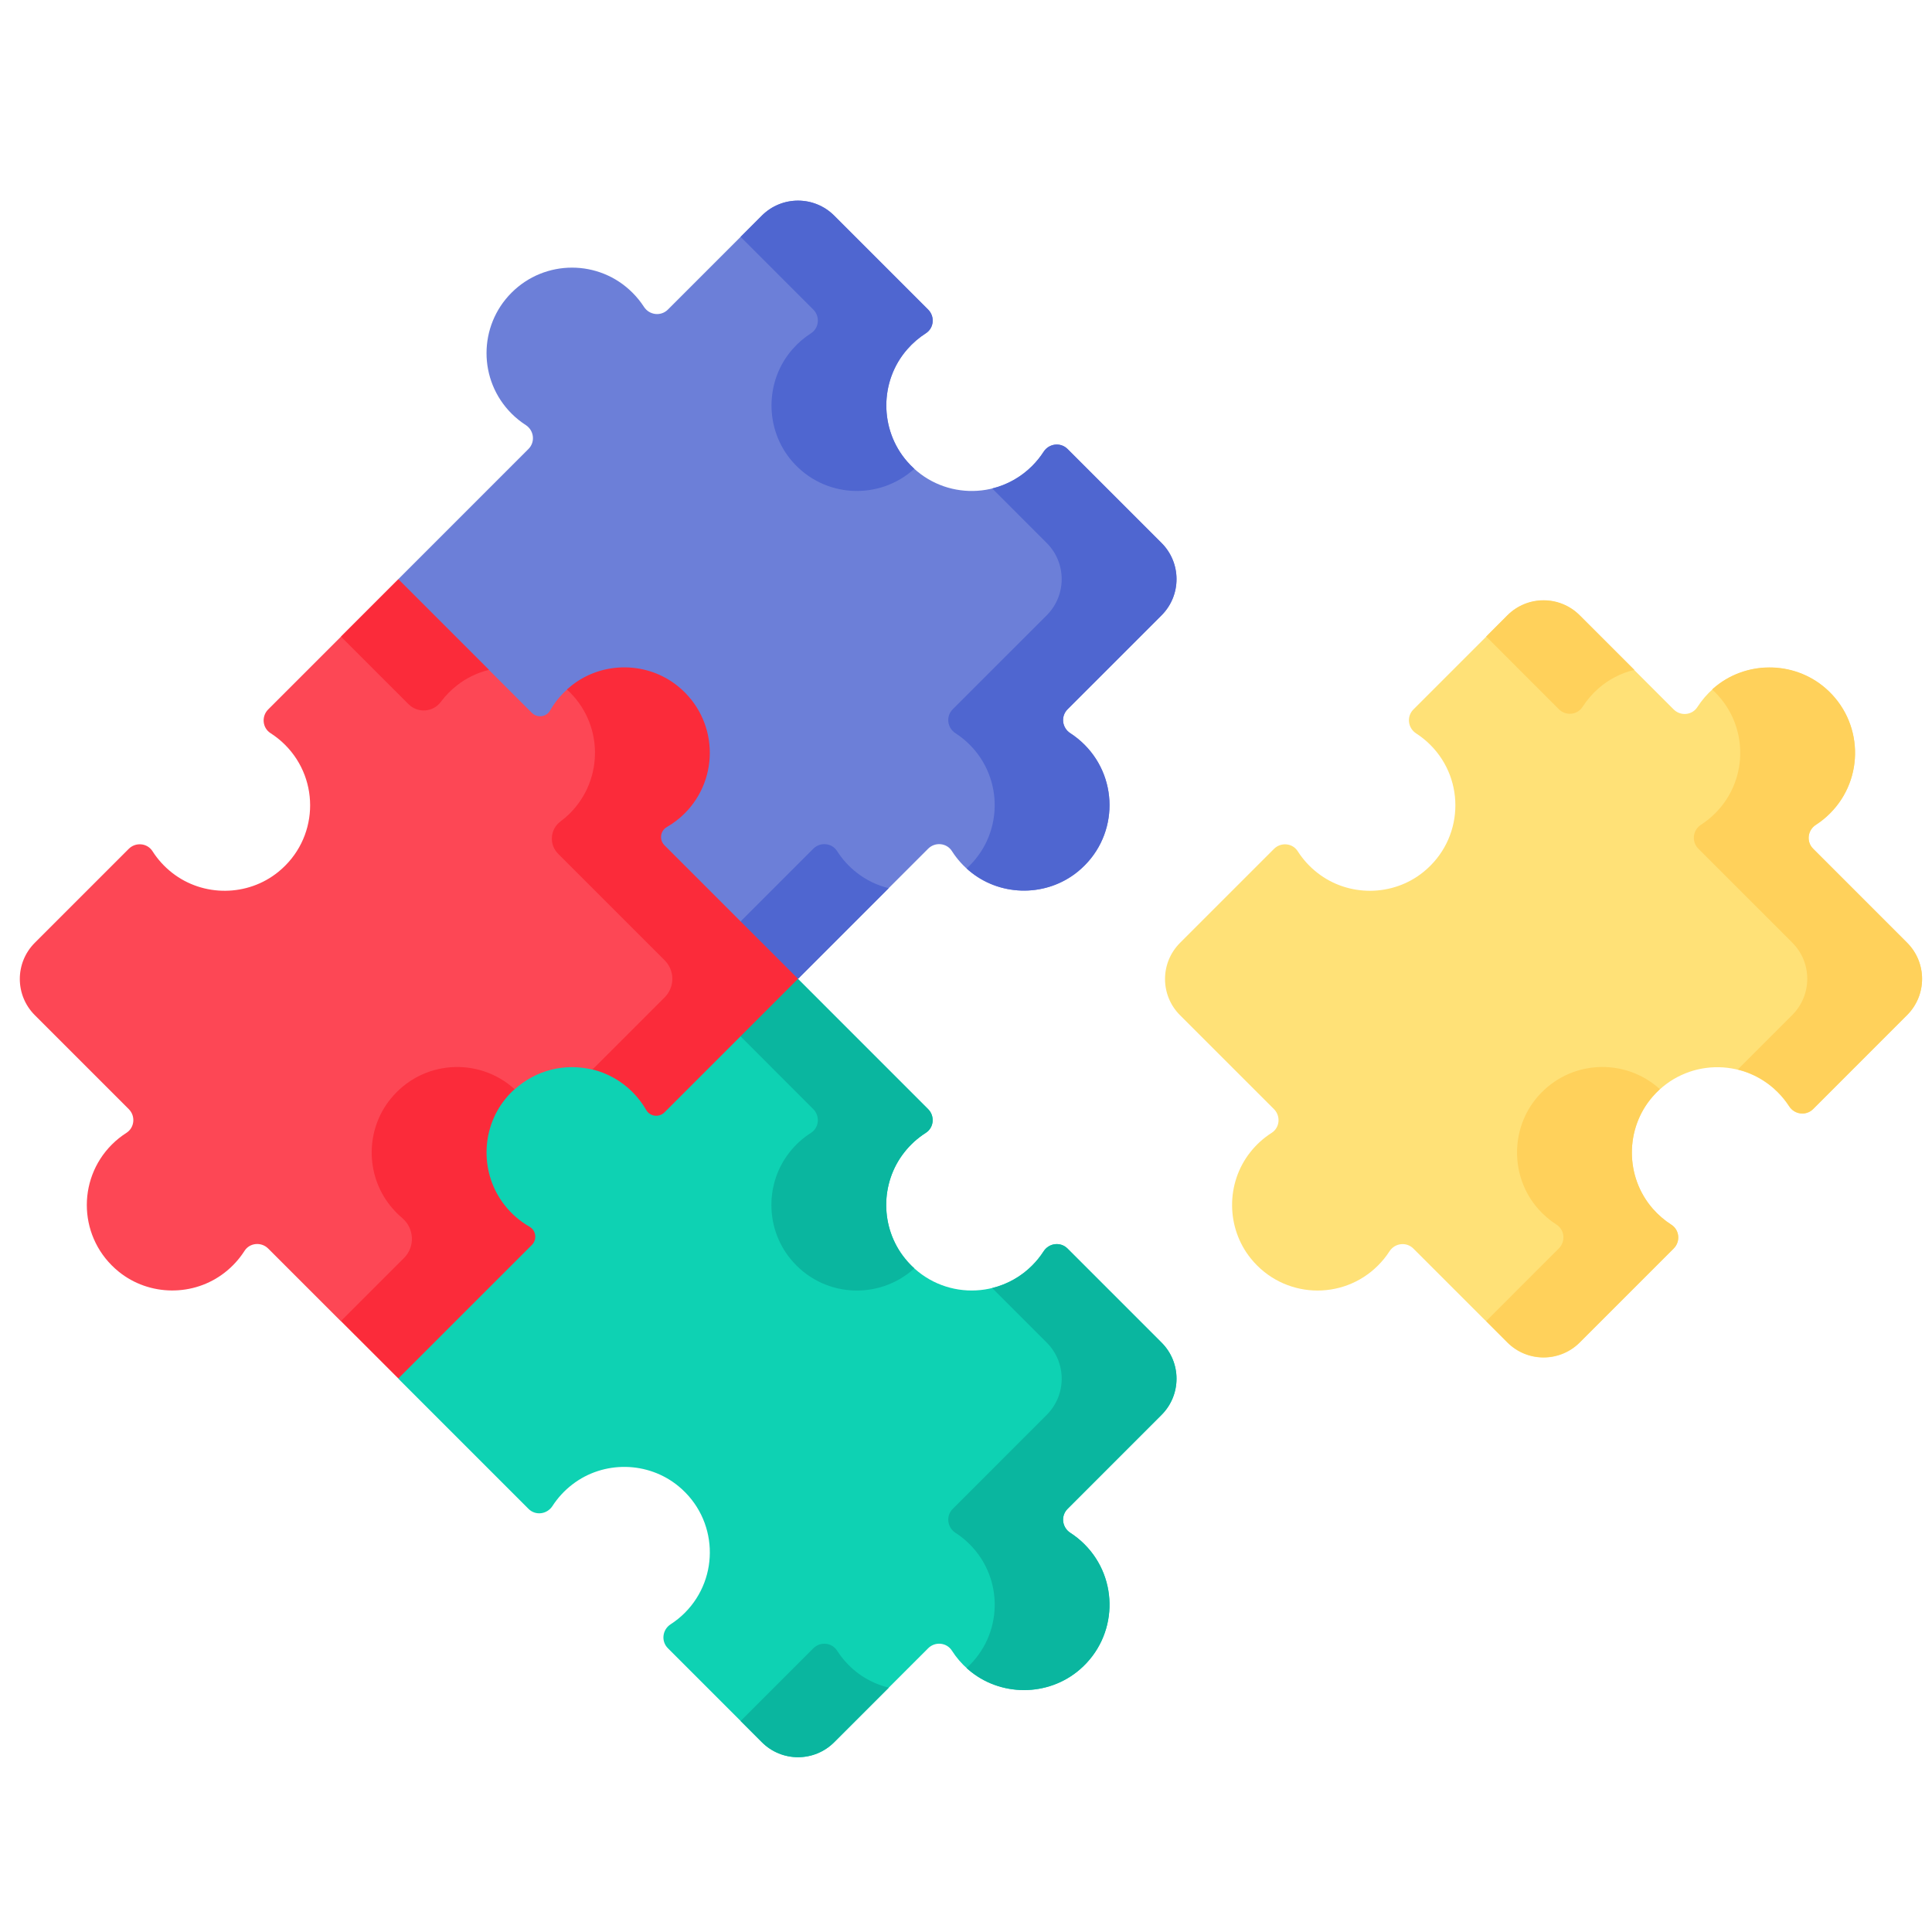
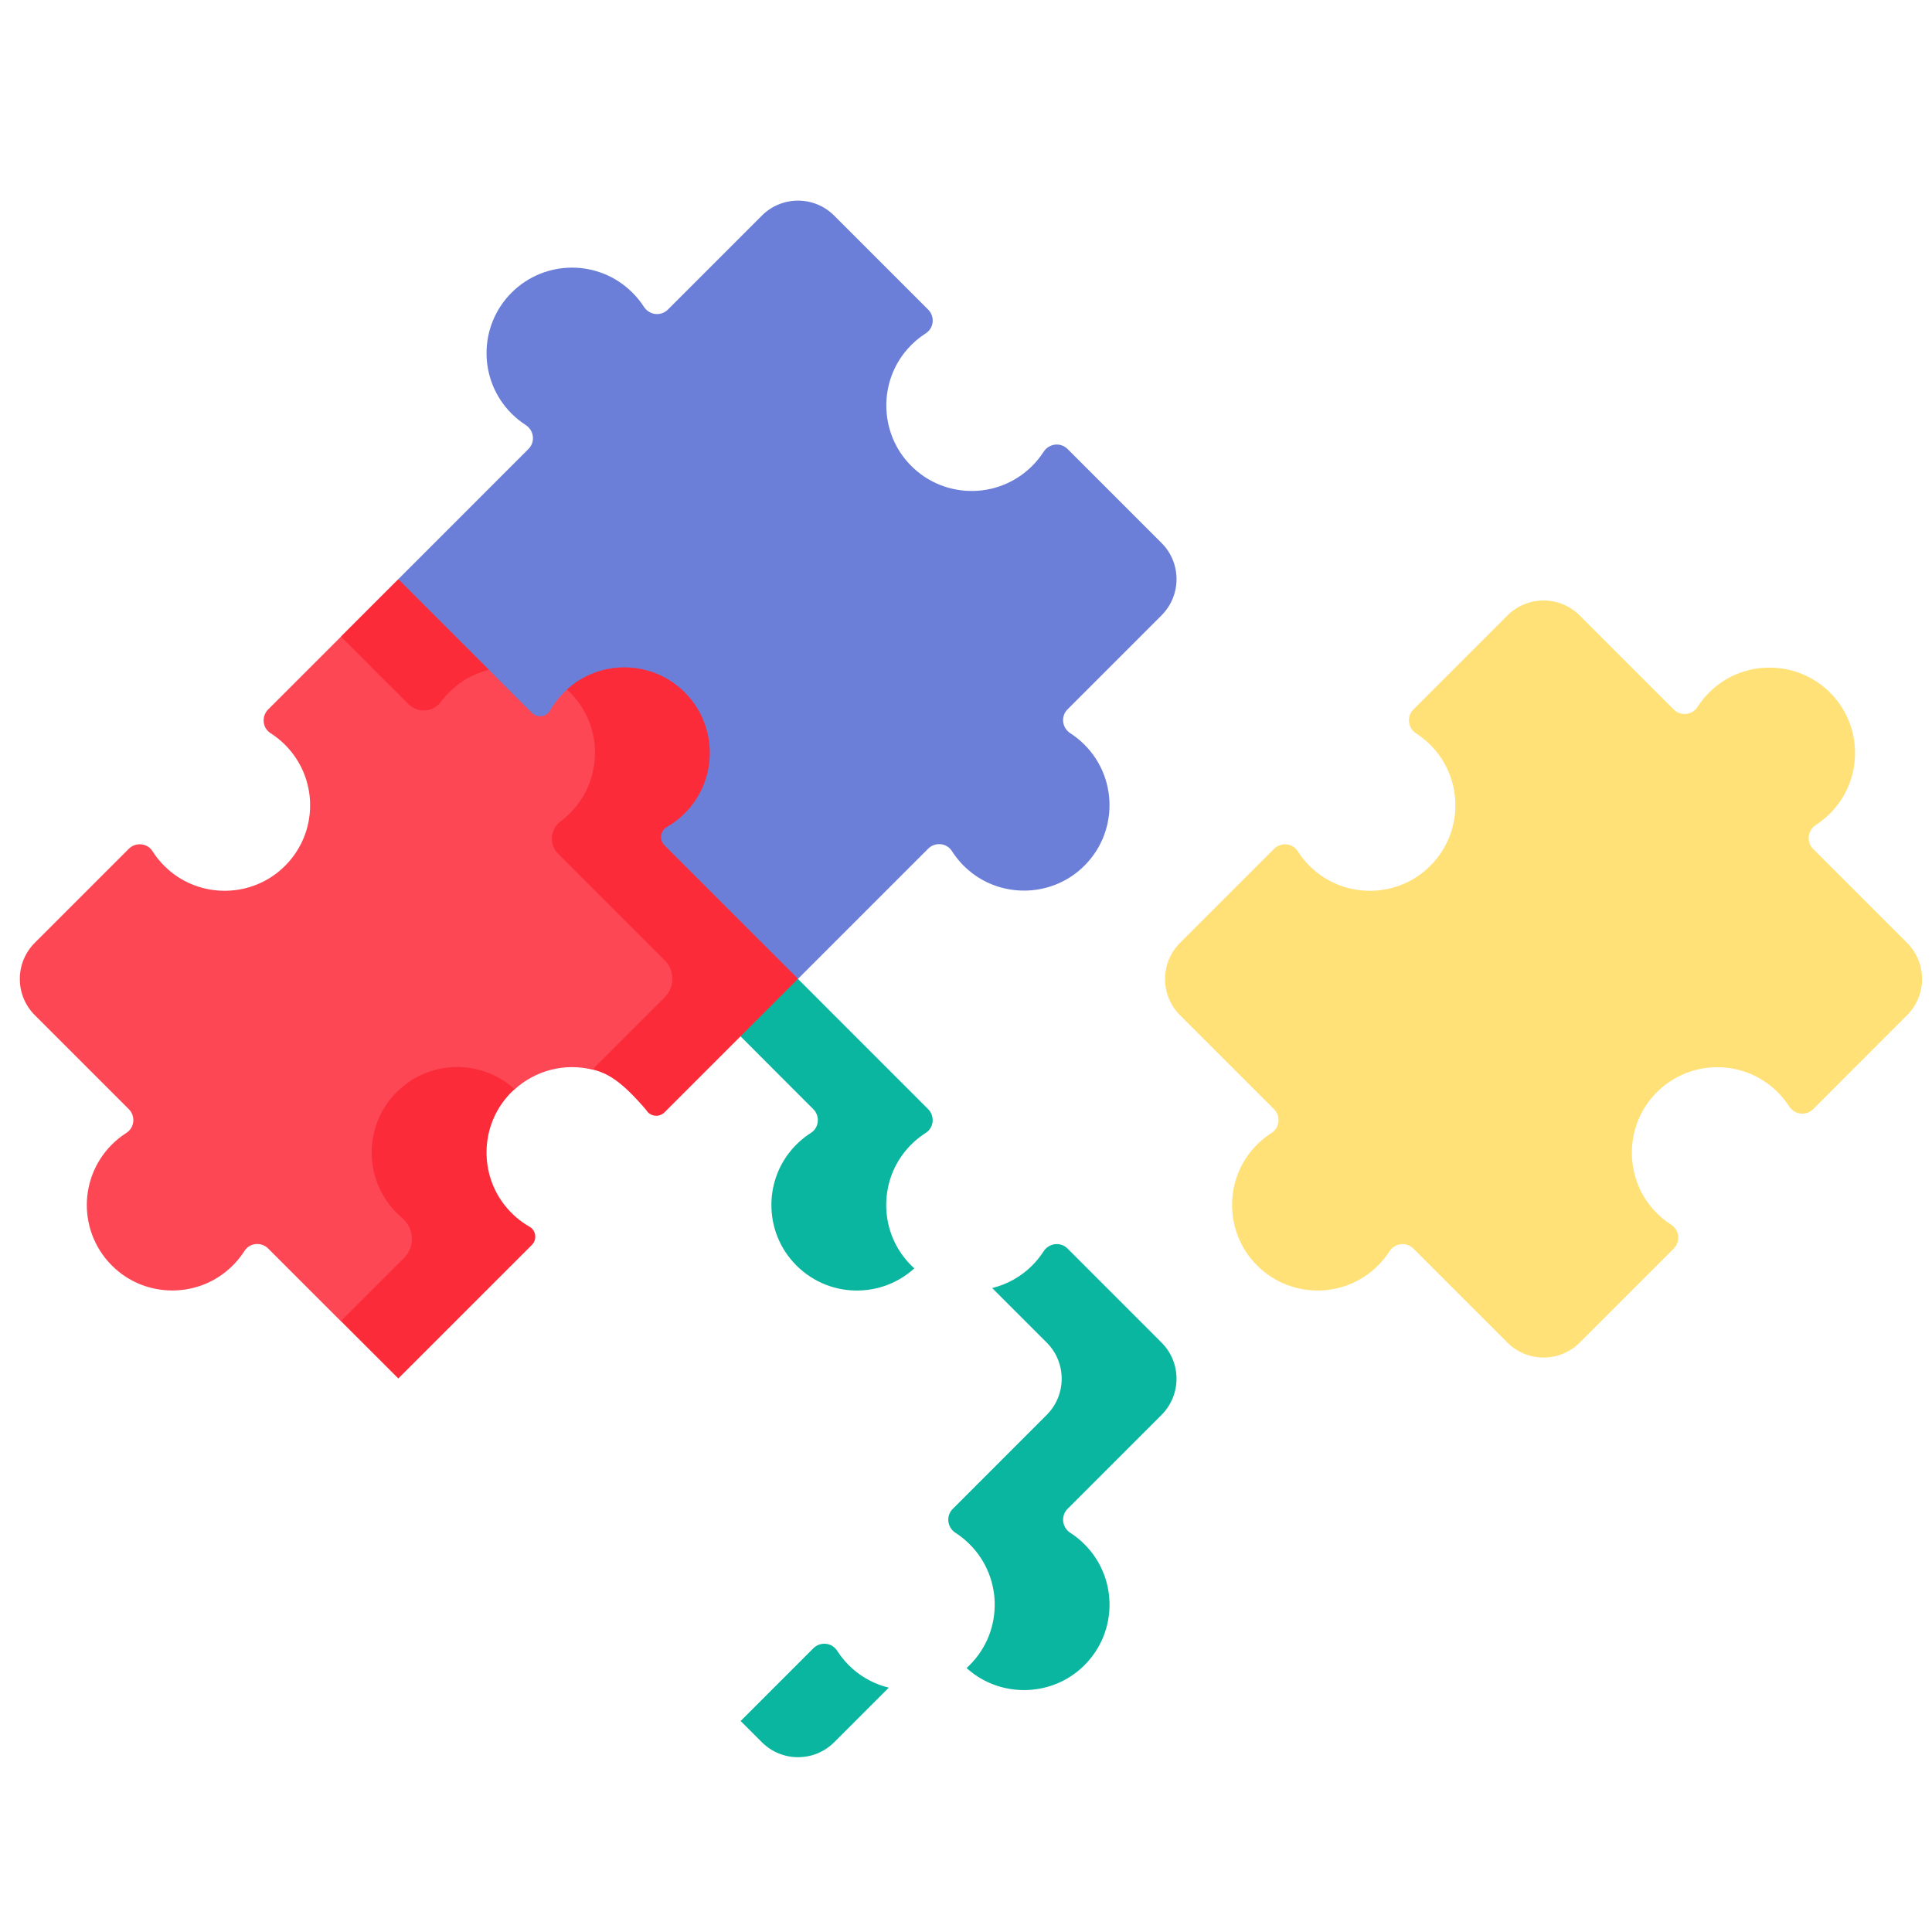
<svg xmlns="http://www.w3.org/2000/svg" width="65" height="65" viewBox="0 0 65 65" fill="none">
  <g clip-path="url(#clip0_3916_353657)">
    <path d="M36.257 29.329C35.227 30.164 33.728 30.176 32.685 29.359C32.425 29.156 32.202 28.91 32.025 28.632C31.849 28.356 31.458 28.322 31.227 28.553L26.848 32.932L18.856 27.639L13.401 19.485L17.779 15.106C18.015 14.871 17.968 14.481 17.688 14.3C17.516 14.189 17.356 14.06 17.211 13.915C16.088 12.792 16.088 10.97 17.211 9.847C18.335 8.723 20.157 8.724 21.279 9.847C21.424 9.992 21.553 10.151 21.665 10.323C21.845 10.604 22.235 10.651 22.471 10.415L25.632 7.254C26.304 6.582 27.393 6.582 28.065 7.254L31.227 10.416C31.459 10.648 31.424 11.038 31.147 11.214C30.916 11.362 30.706 11.543 30.526 11.75C29.586 12.82 29.584 14.453 30.52 15.527C31.627 16.797 33.556 16.847 34.727 15.675C34.872 15.531 35.001 15.371 35.112 15.199C35.293 14.919 35.682 14.871 35.918 15.107L39.08 18.269C39.751 18.94 39.751 20.03 39.08 20.701L35.918 23.863C35.682 24.099 35.729 24.489 36.01 24.669C36.179 24.778 36.339 24.906 36.486 25.054C37.681 26.249 37.605 28.235 36.257 29.329Z" fill="#6C7FD8" />
-     <path d="M28.821 29.358C29.139 29.608 29.507 29.786 29.899 29.881L26.849 32.932L25.254 31.876L24.917 31L27.364 28.553C27.595 28.322 27.986 28.357 28.162 28.632C28.339 28.91 28.562 29.156 28.821 29.358ZM31.227 10.416C31.459 10.648 31.423 11.038 31.147 11.214C30.915 11.362 30.706 11.543 30.525 11.75C29.586 12.82 29.584 14.453 30.52 15.527C30.596 15.614 30.677 15.697 30.761 15.773C29.581 16.843 27.731 16.76 26.657 15.527C25.721 14.453 25.723 12.82 26.662 11.75C26.843 11.543 27.052 11.362 27.284 11.214C27.559 11.038 27.595 10.648 27.364 10.416L24.917 7.969L25.632 7.253C26.304 6.582 27.392 6.582 28.064 7.253L31.227 10.416ZM35.917 23.862C35.681 24.099 35.729 24.488 36.01 24.668C36.181 24.78 36.341 24.909 36.486 25.053C37.681 26.25 37.605 28.234 36.257 29.328C35.227 30.164 33.728 30.176 32.685 29.358C32.628 29.314 32.574 29.267 32.521 29.219C33.746 28.106 33.779 26.211 32.623 25.053C32.478 24.909 32.318 24.78 32.146 24.668C31.866 24.488 31.818 24.099 32.054 23.862L35.216 20.701C35.887 20.029 35.887 18.94 35.216 18.268L33.383 16.434C33.892 16.309 34.357 16.046 34.727 15.675C34.871 15.53 35.001 15.37 35.112 15.198C35.292 14.919 35.682 14.871 35.918 15.107L39.079 18.268C39.75 18.94 39.75 20.029 39.079 20.701L35.917 23.862Z" fill="#4F66D0" />
-     <path d="M36.337 56.161C35.263 57.097 33.63 57.094 32.56 56.155C32.353 55.974 32.173 55.765 32.025 55.533C31.849 55.257 31.458 55.222 31.227 55.454L28.065 58.615C27.393 59.287 26.304 59.287 25.633 58.615L22.471 55.453C22.235 55.218 22.283 54.828 22.563 54.647C22.735 54.536 22.895 54.407 23.039 54.263C24.229 53.073 24.158 51.099 22.829 50.003C21.806 49.159 20.305 49.133 19.255 49.944C18.993 50.145 18.767 50.39 18.587 50.668C18.405 50.949 18.017 51 17.781 50.764L13.401 46.384L16.453 35.246L26.848 32.938L31.226 37.316C31.457 37.547 31.423 37.938 31.147 38.113C30.871 38.29 30.626 38.511 30.424 38.769C29.605 39.81 29.614 41.308 30.446 42.339C31.538 43.693 33.529 43.773 34.726 42.575C34.871 42.431 35 42.271 35.111 42.099C35.292 41.819 35.681 41.771 35.917 42.007L39.079 45.169C39.751 45.84 39.751 46.929 39.079 47.601L35.918 50.763C35.682 50.998 35.729 51.388 36.009 51.569C36.181 51.68 36.341 51.809 36.486 51.954C37.657 53.125 37.608 55.055 36.337 56.161Z" fill="#0ED2B3" />
    <path d="M28.696 56.155C29.042 56.458 29.456 56.672 29.903 56.779L28.065 58.616C27.393 59.287 26.304 59.287 25.633 58.616L24.918 57.901L27.364 55.455C27.595 55.223 27.986 55.258 28.162 55.533C28.31 55.765 28.49 55.974 28.696 56.155ZM31.226 37.316C31.457 37.547 31.422 37.938 31.147 38.114C30.87 38.29 30.626 38.511 30.424 38.77C29.605 39.81 29.614 41.309 30.446 42.339C30.542 42.459 30.647 42.571 30.762 42.673C29.555 43.769 27.644 43.657 26.583 42.339C25.751 41.309 25.742 39.81 26.561 38.77C26.763 38.511 27.007 38.29 27.284 38.114C27.559 37.938 27.594 37.547 27.362 37.316L24.917 34.869L25.055 33.336L26.849 32.938L31.226 37.316ZM35.918 50.764C35.682 50.999 35.729 51.388 36.009 51.57C36.182 51.681 36.341 51.81 36.486 51.955C37.658 53.125 37.608 55.056 36.337 56.162C35.263 57.096 33.63 57.094 32.56 56.155C32.547 56.144 32.533 56.132 32.52 56.119C33.746 55.008 33.781 53.111 32.623 51.955C32.478 51.81 32.319 51.681 32.146 51.57C31.866 51.388 31.819 50.999 32.055 50.764L35.216 47.602C35.887 46.93 35.887 45.841 35.216 45.17L33.381 43.335C33.891 43.21 34.356 42.948 34.727 42.576C34.871 42.431 35 42.272 35.111 42.1C35.292 41.819 35.681 41.771 35.917 42.007L39.079 45.17C39.75 45.84 39.75 46.93 39.079 47.602L35.918 50.764Z" fill="#0AB69F" />
    <path d="M55.603 36.896C54.667 37.97 54.669 39.602 55.608 40.673C55.789 40.88 55.999 41.061 56.23 41.209C56.507 41.385 56.542 41.775 56.31 42.007L53.148 45.169C52.476 45.841 51.387 45.841 50.715 45.169L47.553 42.008C47.318 41.772 46.928 41.819 46.747 42.1C46.636 42.272 46.507 42.431 46.362 42.576C45.165 43.774 43.174 43.694 42.082 42.34C41.251 41.309 41.241 39.811 42.06 38.77C42.262 38.512 42.507 38.29 42.783 38.114C43.059 37.938 43.093 37.548 42.862 37.316L39.7 34.155C39.028 33.483 39.028 32.394 39.7 31.722L42.863 28.559C43.094 28.328 43.485 28.362 43.66 28.638C43.838 28.916 44.061 29.162 44.321 29.364C45.364 30.182 46.863 30.17 47.892 29.335C49.241 28.24 49.317 26.255 48.122 25.06C47.977 24.915 47.817 24.786 47.645 24.675C47.365 24.494 47.317 24.105 47.553 23.869L50.715 20.707C51.387 20.035 52.476 20.035 53.148 20.707L56.309 23.868C56.541 24.1 56.931 24.065 57.107 23.788C57.255 23.558 57.434 23.35 57.639 23.17C58.708 22.23 60.338 22.225 61.413 23.156C62.69 24.261 62.742 26.196 61.569 27.369C61.425 27.514 61.265 27.643 61.093 27.754C60.813 27.935 60.765 28.324 61.001 28.56L64.162 31.722C64.834 32.393 64.834 33.483 64.162 34.154L61.001 37.316C60.765 37.552 60.376 37.504 60.195 37.224C60.084 37.052 59.955 36.892 59.81 36.747C58.639 35.577 56.71 35.626 55.603 36.896Z" fill="#FFE177" />
-     <path d="M52.446 23.861L50.001 21.416L50.715 20.7C51.388 20.027 52.476 20.027 53.148 20.7L54.986 22.537C54.537 22.644 54.122 22.859 53.776 23.163C53.571 23.343 53.392 23.551 53.244 23.781C53.068 24.058 52.678 24.093 52.446 23.861ZM56.31 42L53.148 45.163C52.475 45.833 51.387 45.833 50.715 45.163L50.001 44.447L52.447 42C52.679 41.768 52.643 41.378 52.367 41.202C52.136 41.053 51.926 40.873 51.745 40.666C50.806 39.594 50.804 37.962 51.74 36.889C52.815 35.655 54.664 35.573 55.844 36.643C55.759 36.72 55.679 36.802 55.603 36.889C54.667 37.962 54.67 39.594 55.608 40.666C55.79 40.873 55.999 41.053 56.23 41.202C56.506 41.378 56.542 41.768 56.31 42ZM64.163 34.147L61.002 37.309C60.766 37.544 60.376 37.497 60.196 37.217C60.084 37.045 59.955 36.886 59.81 36.741C59.44 36.369 58.975 36.106 58.466 35.981L60.3 34.147C60.971 33.475 60.971 32.386 60.3 31.715L57.139 28.553C56.903 28.318 56.949 27.927 57.23 27.747C57.401 27.636 57.561 27.507 57.706 27.362C58.863 26.206 58.828 24.308 57.603 23.197C57.615 23.185 57.627 23.173 57.639 23.163C58.708 22.223 60.339 22.218 61.414 23.149C62.69 24.254 62.743 26.189 61.569 27.362C61.424 27.507 61.265 27.636 61.093 27.747C60.812 27.928 60.766 28.318 61.002 28.553L64.163 31.715C64.834 32.386 64.834 33.475 64.163 34.147Z" fill="#FFD15B" />
    <path d="M15.101 37.279L16.225 41.703L11.469 44.452L9.023 42.006C8.792 41.775 8.401 41.809 8.226 42.085C8.048 42.363 7.824 42.609 7.563 42.812C6.52 43.629 5.021 43.617 3.992 42.782C2.644 41.687 2.569 39.702 3.764 38.506C3.912 38.358 4.076 38.227 4.253 38.114C4.529 37.938 4.565 37.547 4.333 37.316L1.17 34.153C0.499 33.481 0.499 32.392 1.17 31.72L4.332 28.558C4.563 28.327 4.954 28.361 5.13 28.637C5.308 28.916 5.532 29.162 5.792 29.365C6.836 30.182 8.334 30.169 9.363 29.334C10.711 28.24 10.786 26.254 9.591 25.059C9.443 24.911 9.279 24.779 9.102 24.666C8.826 24.49 8.791 24.1 9.023 23.868L11.469 21.422L16.453 22.542L17.894 23.983C18.075 24.164 18.381 24.127 18.508 23.904C18.657 23.642 18.848 23.405 19.073 23.203L21.99 23.665L21.216 28.16L24.063 33.556L19.935 35.987C19.477 35.874 18.998 35.874 18.541 35.99C18.084 36.106 17.663 36.333 17.314 36.651L15.101 37.279Z" fill="#FD4755" />
-     <path d="M13.745 23.692L11.469 21.416L13.401 19.484L16.453 22.536C16.061 22.632 15.693 22.809 15.375 23.058C15.17 23.218 14.987 23.405 14.832 23.613C14.569 23.966 14.056 24.002 13.745 23.692ZM17.893 41.886L13.401 46.377L11.469 44.446L13.593 42.323C13.973 41.943 13.939 41.322 13.528 40.975C13.375 40.845 13.235 40.7 13.111 40.541C12.293 39.498 12.305 37.999 13.141 36.971C14.204 35.66 16.109 35.55 17.314 36.645C17.202 36.744 17.098 36.853 17.004 36.971C16.169 37.999 16.157 39.498 16.974 40.541C17.204 40.837 17.49 41.085 17.815 41.272C18.038 41.399 18.075 41.705 17.893 41.886ZM26.849 32.931L22.356 37.424C22.174 37.605 21.869 37.567 21.741 37.345C21.614 37.124 21.459 36.921 21.279 36.741C20.909 36.37 20.444 36.107 19.935 35.981L22.363 33.554C22.444 33.472 22.509 33.375 22.553 33.268C22.598 33.161 22.62 33.047 22.62 32.931C22.62 32.815 22.598 32.701 22.553 32.594C22.509 32.487 22.444 32.39 22.362 32.308L18.778 28.724C18.467 28.414 18.503 27.9 18.856 27.638C18.969 27.554 19.075 27.462 19.175 27.363C20.331 26.205 20.298 24.309 19.073 23.197C19.126 23.149 19.181 23.103 19.238 23.058C20.281 22.24 21.78 22.253 22.809 23.087C24.157 24.182 24.233 26.166 23.038 27.363C22.858 27.543 22.655 27.698 22.435 27.825C22.212 27.952 22.174 28.258 22.356 28.439L26.849 32.931Z" fill="#FB2B3A" />
+     <path d="M13.745 23.692L11.469 21.416L13.401 19.484L16.453 22.536C16.061 22.632 15.693 22.809 15.375 23.058C15.17 23.218 14.987 23.405 14.832 23.613C14.569 23.966 14.056 24.002 13.745 23.692ZM17.893 41.886L13.401 46.377L11.469 44.446L13.593 42.323C13.973 41.943 13.939 41.322 13.528 40.975C13.375 40.845 13.235 40.7 13.111 40.541C12.293 39.498 12.305 37.999 13.141 36.971C14.204 35.66 16.109 35.55 17.314 36.645C17.202 36.744 17.098 36.853 17.004 36.971C16.169 37.999 16.157 39.498 16.974 40.541C17.204 40.837 17.49 41.085 17.815 41.272C18.038 41.399 18.075 41.705 17.893 41.886ZM26.849 32.931L22.356 37.424C22.174 37.605 21.869 37.567 21.741 37.345C20.909 36.37 20.444 36.107 19.935 35.981L22.363 33.554C22.444 33.472 22.509 33.375 22.553 33.268C22.598 33.161 22.62 33.047 22.62 32.931C22.62 32.815 22.598 32.701 22.553 32.594C22.509 32.487 22.444 32.39 22.362 32.308L18.778 28.724C18.467 28.414 18.503 27.9 18.856 27.638C18.969 27.554 19.075 27.462 19.175 27.363C20.331 26.205 20.298 24.309 19.073 23.197C19.126 23.149 19.181 23.103 19.238 23.058C20.281 22.24 21.78 22.253 22.809 23.087C24.157 24.182 24.233 26.166 23.038 27.363C22.858 27.543 22.655 27.698 22.435 27.825C22.212 27.952 22.174 28.258 22.356 28.439L26.849 32.931Z" fill="#FB2B3A" />
  </g>
  <defs>
    <clipPath id="clip0_3916_353657">
      <rect width="64" height="64" fill="white" transform="translate(0.667 0.938)" />
    </clipPath>
  </defs>
</svg>